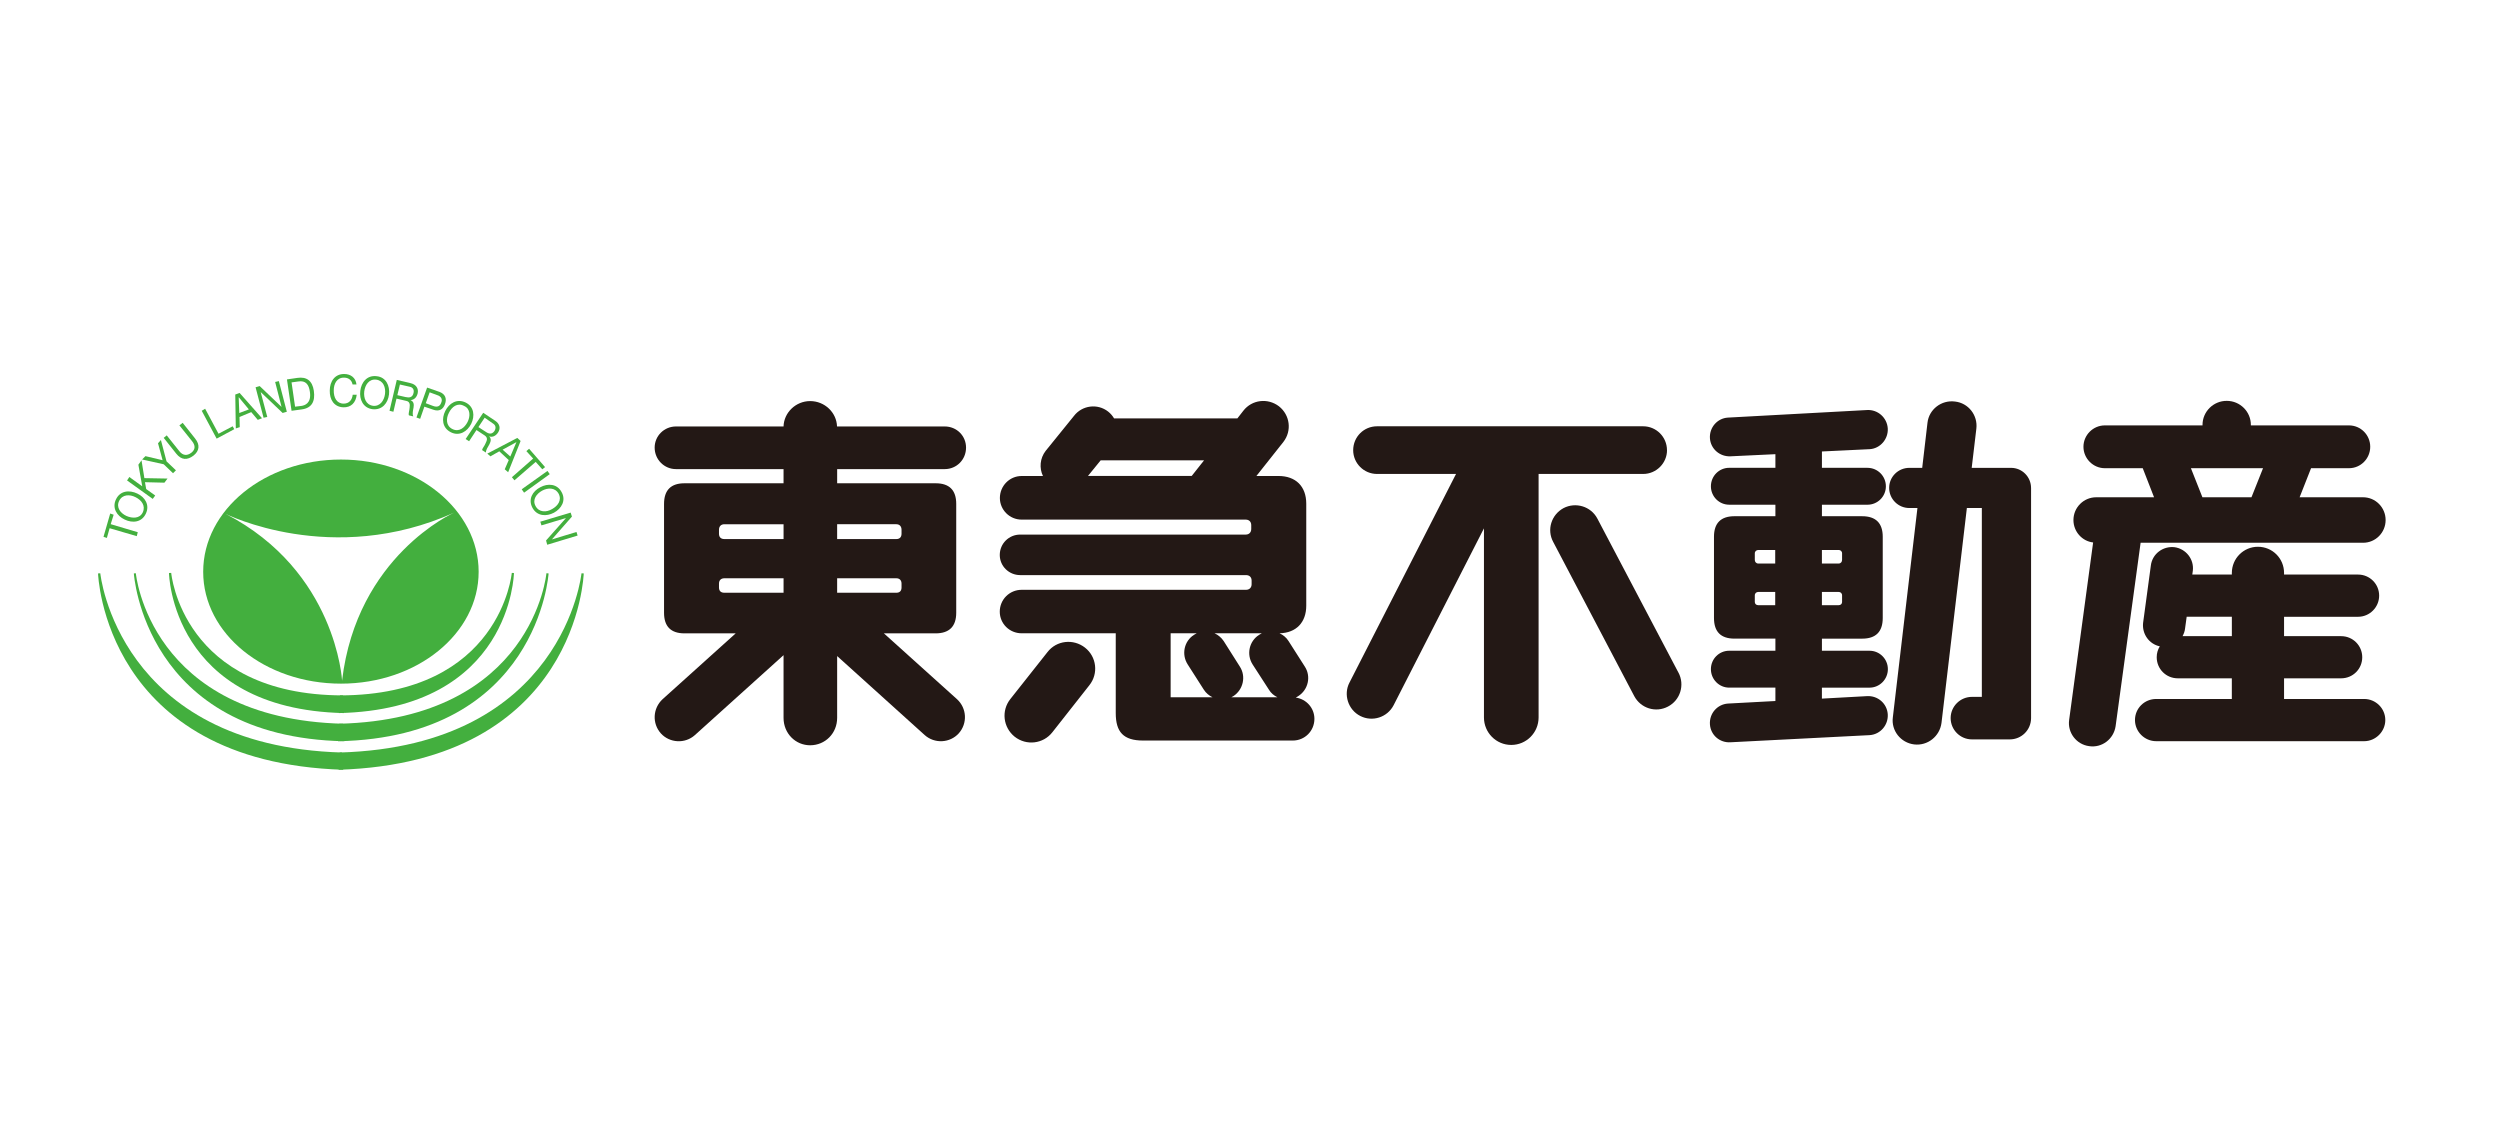
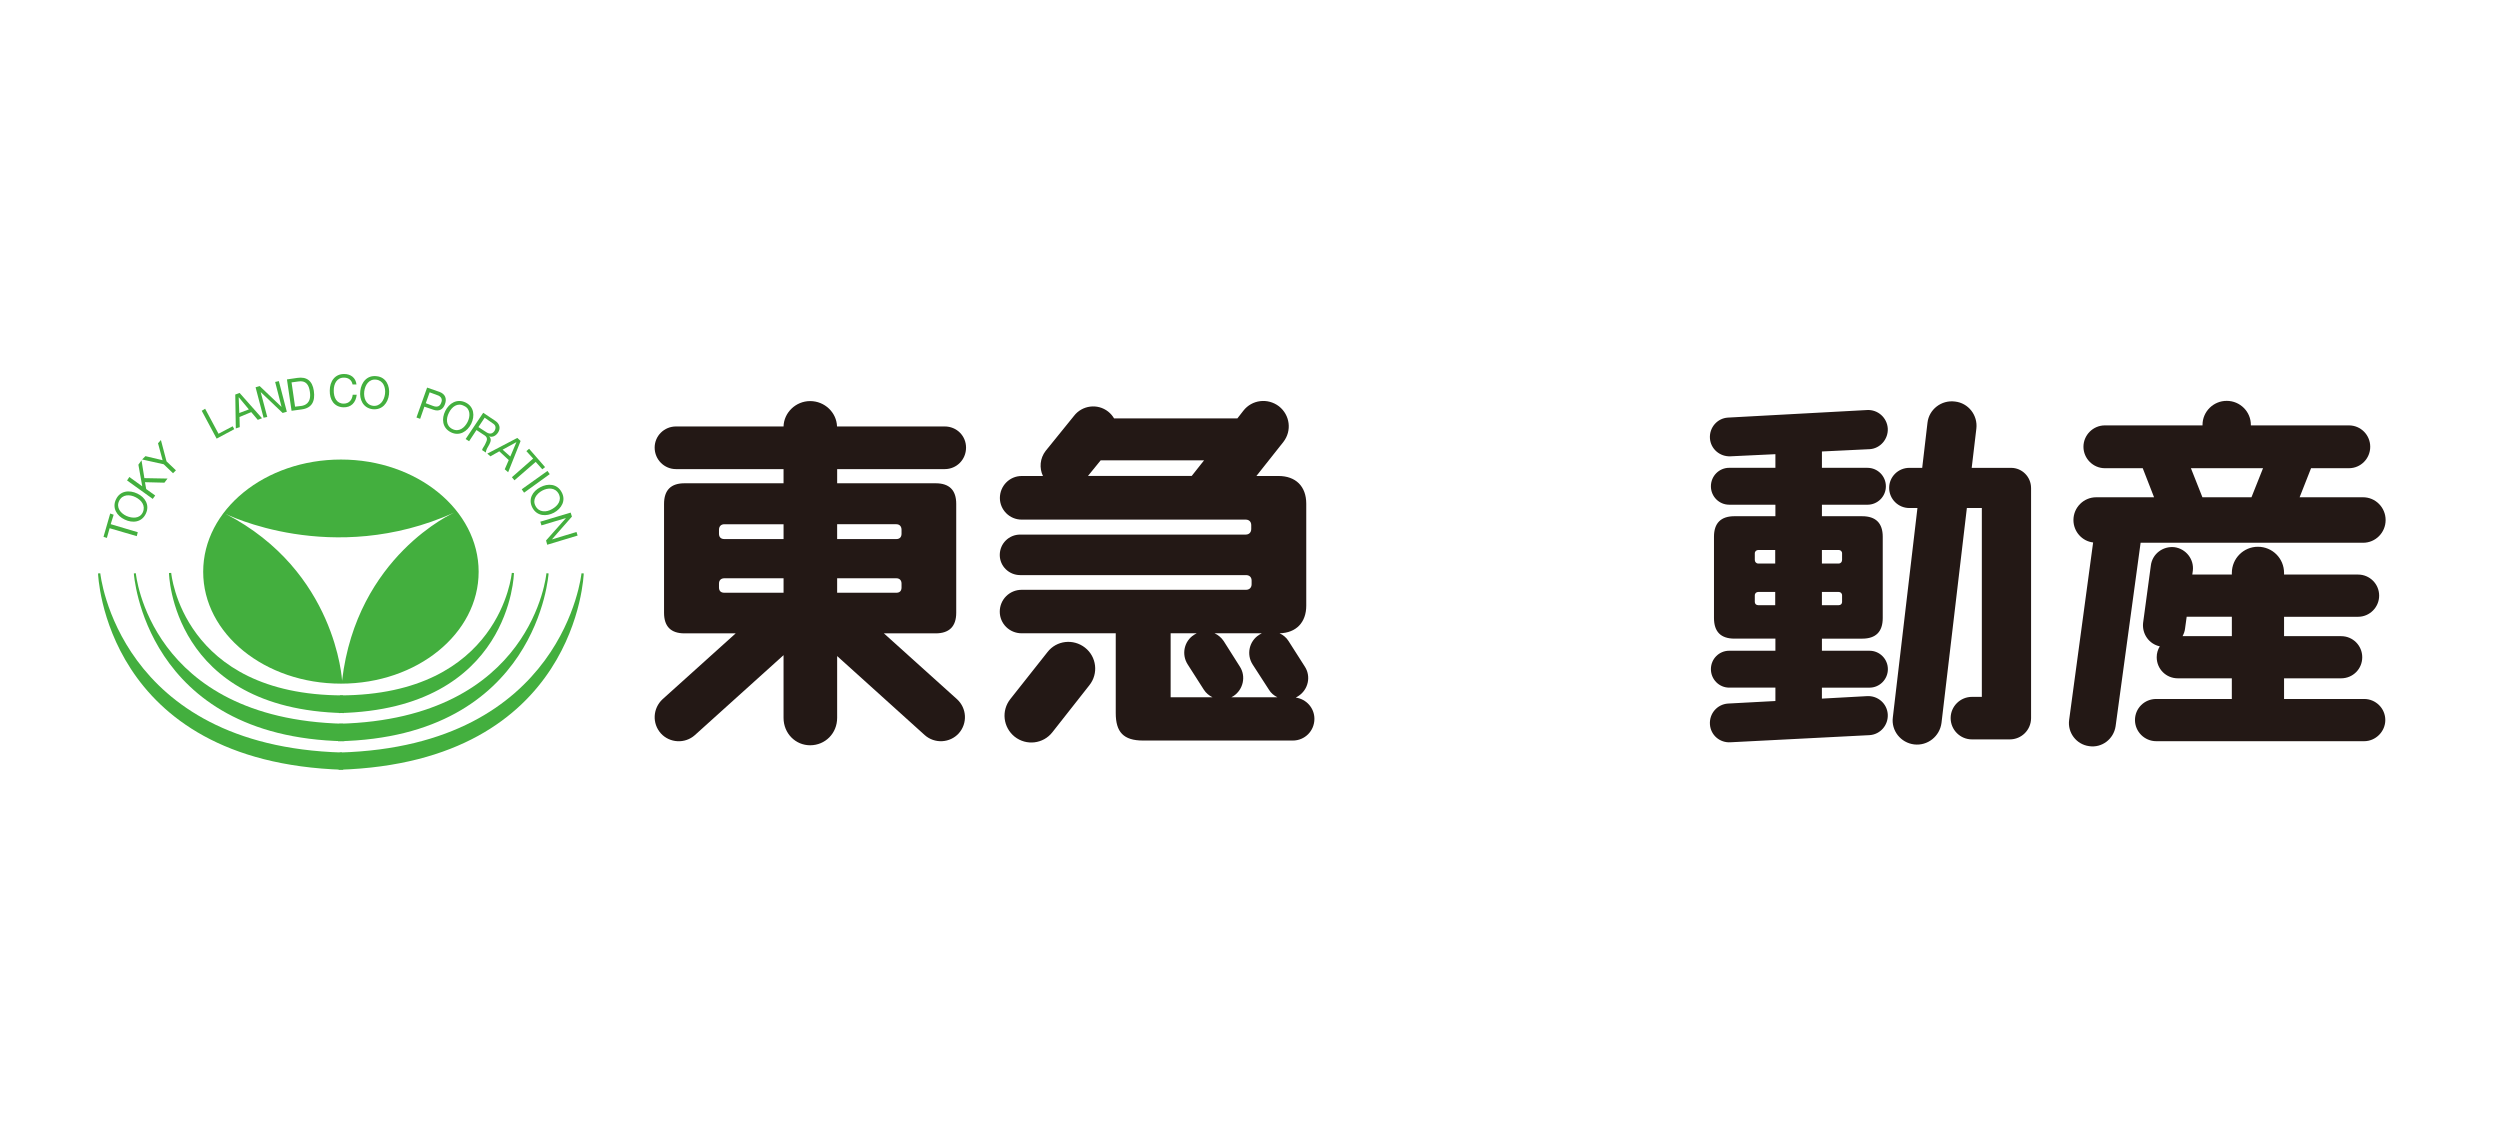
<svg xmlns="http://www.w3.org/2000/svg" id="_レイヤー_1" viewBox="0 0 153 70">
  <defs>
    <style>.cls-1{fill:#231815;}.cls-2{fill:#43af3e;}</style>
  </defs>
  <path class="cls-2" d="M20.868,28.124c-4.659,0-8.433,3.073-8.433,6.869s3.773,6.846,8.433,6.846,8.425-3.062,8.425-6.846-3.773-6.869-8.425-6.869M20.935,41.657s-.352-6.709-7.135-10.212c0,0,6.516,3.288,13.989-.07,0,0-5.957,2.639-6.854,10.282" />
  <path class="cls-2" d="M20.983,42.558c-9.845-.018-10.505-7.495-10.505-7.495l-.137.004s.141,8.34,10.709,8.574" />
  <path class="cls-2" d="M21.005,44.293c-11.873-.3-12.692-9.211-12.692-9.211l-.122.011s.634,10.027,12.881,10.271" />
  <path class="cls-2" d="M20.935,46.054c-13.726-.393-14.797-10.968-14.797-10.968l-.137.007s.345,11.561,15.005,12.017" />
  <path class="cls-2" d="M20.786,46.054c13.733-.393,14.801-10.968,14.801-10.968l.137.007s-.341,11.561-15.001,12.017" />
  <path class="cls-2" d="M20.757,44.293c11.873-.3,12.684-9.211,12.684-9.211l.133.011s-.638,10.027-12.885,10.271" />
  <path class="cls-2" d="M20.812,42.558c9.838-.018,10.509-7.495,10.509-7.495l.133.004s-.152,8.34-10.72,8.574" />
  <polygon class="cls-2" points="6.708 32.327 6.541 32.921 6.334 32.854 6.745 31.427 6.956 31.501 6.775 32.079 8.432 32.572 8.369 32.813 6.708 32.327" />
  <path class="cls-2" d="M7.097,30.563c.252-.537.823-.589,1.308-.356.471.219.771.701.523,1.223-.248.541-.819.601-1.297.367-.478-.222-.786-.708-.534-1.234M8.736,31.36c.193-.415-.085-.76-.445-.934-.352-.178-.801-.178-1.001.23-.193.404.085.752.445.919.36.159.815.174,1.001-.215" />
  <polygon class="cls-2" points="7.776 29.403 7.916 29.192 8.706 29.762 8.469 28.439 8.661 28.172 8.836 29.262 10.252 29.288 10.063 29.54 8.873 29.51 8.947 29.929 9.499 30.326 9.347 30.533 7.776 29.403" />
  <polygon class="cls-2" points="10.192 28.235 10.767 28.784 10.589 28.962 10.018 28.413 8.695 28.12 8.902 27.916 9.951 28.165 9.67 27.127 9.848 26.93 10.192 28.235" />
-   <path class="cls-2" d="M11.946,26.845c.304.378.259.752-.104,1.038-.374.285-.738.285-1.056-.119l-.767-.967.185-.152.771.967c.211.271.471.297.738.093.245-.193.256-.437.044-.701l-.778-.971.2-.156.767.967Z" />
  <polygon class="cls-2" points="12.346 25.14 12.554 25.014 13.373 26.545 14.24 26.089 14.336 26.267 13.258 26.845 12.346 25.14" />
  <path class="cls-2" d="M14.396,24.147l.267-.1,1.372,1.549-.259.1-.4-.474-.719.297.015.623-.241.078-.033-2.072ZM14.644,25.277l.586-.222-.615-.741h-.007l.037.964Z" />
  <polygon class="cls-2" points="15.641 23.702 15.893 23.628 17.231 24.903 16.839 23.376 17.065 23.324 17.554 25.199 17.298 25.274 15.967 24.006 15.956 24.006 16.357 25.518 16.13 25.566 15.641 23.702" />
  <path class="cls-2" d="M17.561,23.22l.638-.093c.563-.082.916.167,1.008.79.093.652-.126,1.053-.734,1.138l-.63.085-.282-1.92ZM18.058,24.888l.404-.048c.167-.03.608-.141.504-.853-.059-.456-.259-.715-.712-.641l-.411.056.215,1.486Z" />
  <path class="cls-2" d="M21.576,23.531c-.048-.274-.259-.419-.512-.419-.441-.015-.638.371-.638.771-.011.445.174.819.608.819.337,0,.519-.237.552-.545h.245c-.052.486-.345.786-.819.771-.563-.022-.845-.463-.83-1.027,0-.567.319-1.019.886-1.012.386,0,.704.222.749.641h-.241Z" />
  <path class="cls-2" d="M23.055,23.024c.575.059.812.586.752,1.116-.063.523-.411.967-1.008.904-.578-.078-.815-.593-.749-1.123.059-.519.411-.975,1.005-.897M22.829,24.836c.445.048.686-.345.734-.727.048-.393-.093-.815-.541-.875-.452-.052-.682.341-.73.723-.045.386.093.815.537.878" />
-   <path class="cls-2" d="M24.282,23.25l.849.2c.341.082.497.33.43.626-.056.222-.196.389-.43.411v.007c.193.078.211.252.178.449-.033.178-.085.389-.018.541l-.263-.063c-.052-.096.033-.289.041-.478.026-.196.011-.371-.219-.411l-.586-.137-.189.804-.237-.059.445-1.89ZM24.819,24.299c.226.052.426.037.489-.248.045-.178-.018-.345-.248-.386l-.586-.133-.156.652.5.115Z" />
  <path class="cls-2" d="M26.139,23.72l.767.267c.341.13.452.408.326.745-.115.337-.374.467-.719.341l-.541-.185-.259.745-.226-.082.652-1.831ZM26.057,24.677l.448.167c.267.1.423.015.497-.2.093-.211,0-.389-.256-.467l-.452-.167-.237.667Z" />
  <path class="cls-2" d="M28.493,24.632c.526.256.578.827.345,1.305-.237.471-.723.778-1.242.519-.541-.271-.578-.841-.345-1.305.233-.474.715-.771,1.242-.519M27.692,26.26c.4.196.741-.078.923-.434.174-.341.185-.812-.219-.986-.397-.215-.749.059-.923.423-.178.341-.193.797.219.997" />
  <path class="cls-2" d="M29.571,25.262l.723.482c.297.189.356.471.185.73-.122.182-.315.308-.537.233h-.007c.156.152.1.315.015.486-.096.174-.219.341-.211.504l-.23-.148c-.007-.104.145-.248.215-.434.085-.174.141-.326-.063-.467l-.5-.33-.452.686-.211-.137,1.075-1.605ZM29.716,26.419c.185.133.382.189.545-.041.1-.171.096-.345-.096-.463l-.504-.352-.382.575.437.282Z" />
  <path class="cls-2" d="M31.658,26.801l.204.185-.764,1.916-.208-.182.245-.563-.578-.537-.545.308-.189-.167,1.835-.96ZM30.761,27.52l.471.419.374-.882-.845.463Z" />
  <polygon class="cls-2" points="32.629 28.065 32.214 27.609 32.381 27.464 33.359 28.587 33.189 28.721 32.785 28.269 31.484 29.395 31.328 29.206 32.629 28.065" />
  <polygon class="cls-2" points="33.504 28.821 33.645 29.017 32.073 30.152 31.929 29.944 33.504 28.821" />
  <path class="cls-2" d="M34.371,30.118c.285.512-.007,1.008-.471,1.26-.456.241-1.034.222-1.316-.304-.278-.523.011-1.012.478-1.253.467-.256,1.038-.215,1.309.297M32.774,30.967c.215.404.671.393,1.012.189.345-.189.612-.537.404-.938-.222-.397-.671-.374-1.012-.189-.341.189-.615.545-.404.938" />
  <polygon class="cls-2" points="34.924 31.371 35.002 31.616 33.775 33.013 35.28 32.557 35.35 32.776 33.489 33.339 33.419 33.076 34.635 31.708 34.623 31.708 33.137 32.153 33.067 31.927 34.924 31.371" />
  <path class="cls-1" d="M114.419,42.084c.612,0,1.119-.508,1.119-1.131,0-.626-.508-1.127-1.119-1.127h-2.917v-.741h2.465c.83,0,1.257-.419,1.257-1.264v-4.971c0-.834-.426-1.257-1.257-1.257h-2.465v-.704h2.787c.623,0,1.127-.504,1.127-1.127,0-.626-.504-1.131-1.127-1.131h-2.787v-1.001l2.928-.141c.649-.041,1.145-.63,1.101-1.279-.048-.652-.608-1.153-1.268-1.116l-8.518.463c-.645.041-1.138.604-1.097,1.264.041.652.608,1.138,1.264,1.105l2.743-.13v.834h-2.828c-.619,0-1.119.504-1.119,1.131,0,.623.5,1.127,1.119,1.127h2.828v.704h-2.502c-.838,0-1.257.423-1.257,1.257v4.971c0,.845.419,1.264,1.257,1.264h2.502v.741h-2.828c-.619,0-1.119.5-1.119,1.127,0,.623.5,1.131,1.119,1.131h2.828v.819l-2.91.156c-.645.048-1.138.601-1.097,1.268.041.664.608,1.145,1.264,1.101l8.518-.437c.649-.048,1.145-.615,1.101-1.286-.048-.652-.608-1.138-1.268-1.101l-2.762.152v-.671h2.917ZM111.501,33.658h1.023c.115,0,.211.082.211.204v.404c0,.119-.078.222-.211.222h-1.023v-.83ZM111.501,36.227h1.023c.115,0,.211.074.211.211v.404c0,.108-.078.196-.211.196h-1.023v-.812ZM108.643,37.039h-1.034c-.133,0-.215-.089-.215-.196v-.404c0-.137.1-.211.215-.211h1.034v.812ZM108.643,34.489h-1.034c-.133,0-.215-.104-.215-.222v-.404c0-.122.1-.204.215-.204h1.034v.83ZM124.301,29.874v-.007c0-.686-.552-1.234-1.22-1.234h-2.413l.285-2.402c.096-.815-.486-1.568-1.308-1.657-.827-.108-1.59.478-1.683,1.297l-.323,2.762h-.789c-.682,0-1.234.549-1.234,1.227,0,.675.552,1.231,1.234,1.231h.497l-1.505,12.807c-.111.815.482,1.561,1.305,1.661.823.096,1.564-.493,1.672-1.316l1.553-13.152h.916v11.558h-.608c-.712,0-1.301.582-1.301,1.297,0,.723.589,1.305,1.301,1.305h2.32c.715,0,1.297-.575,1.301-1.297v-14.078Z" />
  <path class="cls-1" d="M58.565,42.788l-4.47-4.026h3.162c.834,0,1.264-.419,1.264-1.26v-6.665c0-.841-.423-1.26-1.26-1.26h-6.027v-.867h6.583c.734,0,1.305-.586,1.305-1.316,0-.719-.571-1.294-1.305-1.294h-6.591c-.026-.849-.749-1.553-1.646-1.553-.878,0-1.605.704-1.627,1.553h-6.583c-.719,0-1.305.575-1.305,1.294,0,.73.586,1.316,1.305,1.316h6.583v.867h-6.061c-.834,0-1.253.419-1.253,1.268v6.657c0,.841.419,1.26,1.253,1.26h3.132l-4.47,4.026c-.604.556-.656,1.483-.111,2.094.541.597,1.479.649,2.083.107l5.427-4.893v3.836c0,.956.734,1.679,1.627,1.679.916,0,1.653-.723,1.653-1.679v-3.781l5.36,4.837c.608.541,1.542.489,2.083-.107.545-.612.497-1.538-.111-2.094M55.174,35.953c0,.219-.119.323-.319.323h-3.622v-.886h3.622c.2,0,.319.126.319.326v.237ZM54.855,32.083c.2,0,.319.133.319.341v.241c0,.211-.119.326-.319.326h-3.622v-.908h3.622ZM44.002,32.424c0-.208.119-.341.334-.341h3.618v.908h-3.618c-.215,0-.334-.115-.334-.326v-.241ZM44.002,35.953v-.237c0-.2.119-.326.334-.326h3.618v.886h-3.618c-.215,0-.334-.104-.334-.323" />
  <path class="cls-1" d="M66.405,39.637c-.719-.563-1.75-.445-2.302.274l-2.269,2.869c-.567.715-.445,1.735.263,2.306.719.567,1.753.441,2.309-.274l2.261-2.873c.571-.715.445-1.746-.263-2.302M79.305,42.692c.045-.03.104-.067.148-.089.615-.393.793-1.205.404-1.805l-.997-1.564c-.133-.215-.33-.374-.552-.478,1.012-.019,1.635-.66,1.635-1.69v-6.242c0-1.06-.645-1.694-1.698-1.694h-1.353l1.65-2.083c.534-.686.404-1.65-.267-2.18-.686-.526-1.657-.408-2.18.267l-.367.471h-7.547c-.089-.152-.211-.297-.36-.415-.649-.512-1.594-.389-2.094.263l-1.735,2.143c-.348.452-.397,1.049-.163,1.535h-1.305c-.738,0-1.331.608-1.331,1.346,0,.723.593,1.323,1.331,1.323h13.715c.196,0,.337.126.337.334v.241c0,.2-.126.341-.337.341h-13.804c-.686,0-1.249.549-1.249,1.249,0,.682.563,1.231,1.249,1.231h13.819c.208,0,.345.122.345.337v.222c0,.208-.137.341-.345.341h-13.73c-.738,0-1.338.593-1.338,1.338,0,.738.601,1.323,1.338,1.323h5.76v4.885c0,1.16.471,1.679,1.675,1.679h9.163c.73,0,1.32-.586,1.32-1.327,0-.667-.497-1.212-1.138-1.301M72.944,29.114l-.019.015h-6.342l.778-.956h6.327l-.745.942ZM71.643,42.673v-3.918h1.598c-.052.026-.107.063-.167.096-.604.382-.782,1.194-.389,1.809l.99,1.549c.133.208.319.36.53.463h-2.561ZM75.357,42.673c.048-.026.082-.048.126-.07.601-.393.786-1.205.397-1.805l-.99-1.564c-.141-.211-.337-.374-.56-.478h2.891c-.056.026-.107.063-.163.096-.608.382-.79,1.194-.4,1.809l1.001,1.549c.122.208.311.36.519.463h-2.821Z" />
-   <path class="cls-1" d="M102.019,27.553c0-.812-.656-1.464-1.457-1.464h-16.287c-.812,0-1.46.652-1.46,1.464,0,.793.649,1.453,1.46,1.453h4.834l-6.52,12.766c-.385.73-.085,1.668.66,2.046.738.378,1.653.089,2.039-.656l5.53-10.827v11.572c0,.934.749,1.683,1.672,1.683s1.672-.749,1.672-1.683v-14.901h6.402c.801,0,1.457-.66,1.457-1.453M102.72,41.164l-4.963-9.43c-.397-.749-1.327-1.023-2.068-.638-.752.408-1.034,1.327-.634,2.068l4.96,9.437c.397.749,1.316,1.038,2.065.641.752-.389,1.042-1.327.641-2.08" />
  <path class="cls-1" d="M144.621,33.217c.764,0,1.379-.623,1.379-1.39s-.615-1.394-1.379-1.394h-3.885l.701-1.779h2.32c.723,0,1.301-.593,1.301-1.312s-.578-1.308-1.301-1.308h-6.005v-.026c.007-.808-.656-1.475-1.472-1.475-.815-.007-1.486.656-1.486,1.468v.033h-5.979c-.715,0-1.308.589-1.308,1.308s.593,1.312,1.308,1.312h2.32l.693,1.779h-3.544c-.76,0-1.39.623-1.39,1.394,0,.708.534,1.297,1.205,1.371l-1.468,10.861c-.108.778.441,1.501,1.223,1.605.786.119,1.501-.434,1.62-1.216l1.531-11.231h13.615ZM138.498,28.654l-.708,1.779h-3.002l-.704-1.779h4.415ZM144.688,42.777h-4.904v-1.264h3.495c.719,0,1.29-.575,1.29-1.29,0-.712-.571-1.29-1.29-1.29h-3.495v-1.186h4.53c.712,0,1.29-.586,1.29-1.294,0-.715-.578-1.29-1.29-1.29h-4.53v-.1c0-.886-.708-1.601-1.601-1.601-.878,0-1.594.715-1.594,1.601v.1h-2.421l.033-.233c.085-.708-.423-1.346-1.123-1.442-.708-.078-1.36.411-1.446,1.123l-.475,3.514c-.07.682.374,1.294,1.023,1.431-.122.196-.189.419-.189.667,0,.715.571,1.29,1.29,1.29h3.307v1.264h-4.626c-.723,0-1.301.571-1.301,1.29,0,.704.578,1.294,1.301,1.294h12.725c.704,0,1.294-.589,1.294-1.294,0-.719-.589-1.29-1.294-1.29M136.589,38.933h-3.017c.082-.156.137-.3.156-.486l.096-.701h2.765v1.186Z" />
</svg>